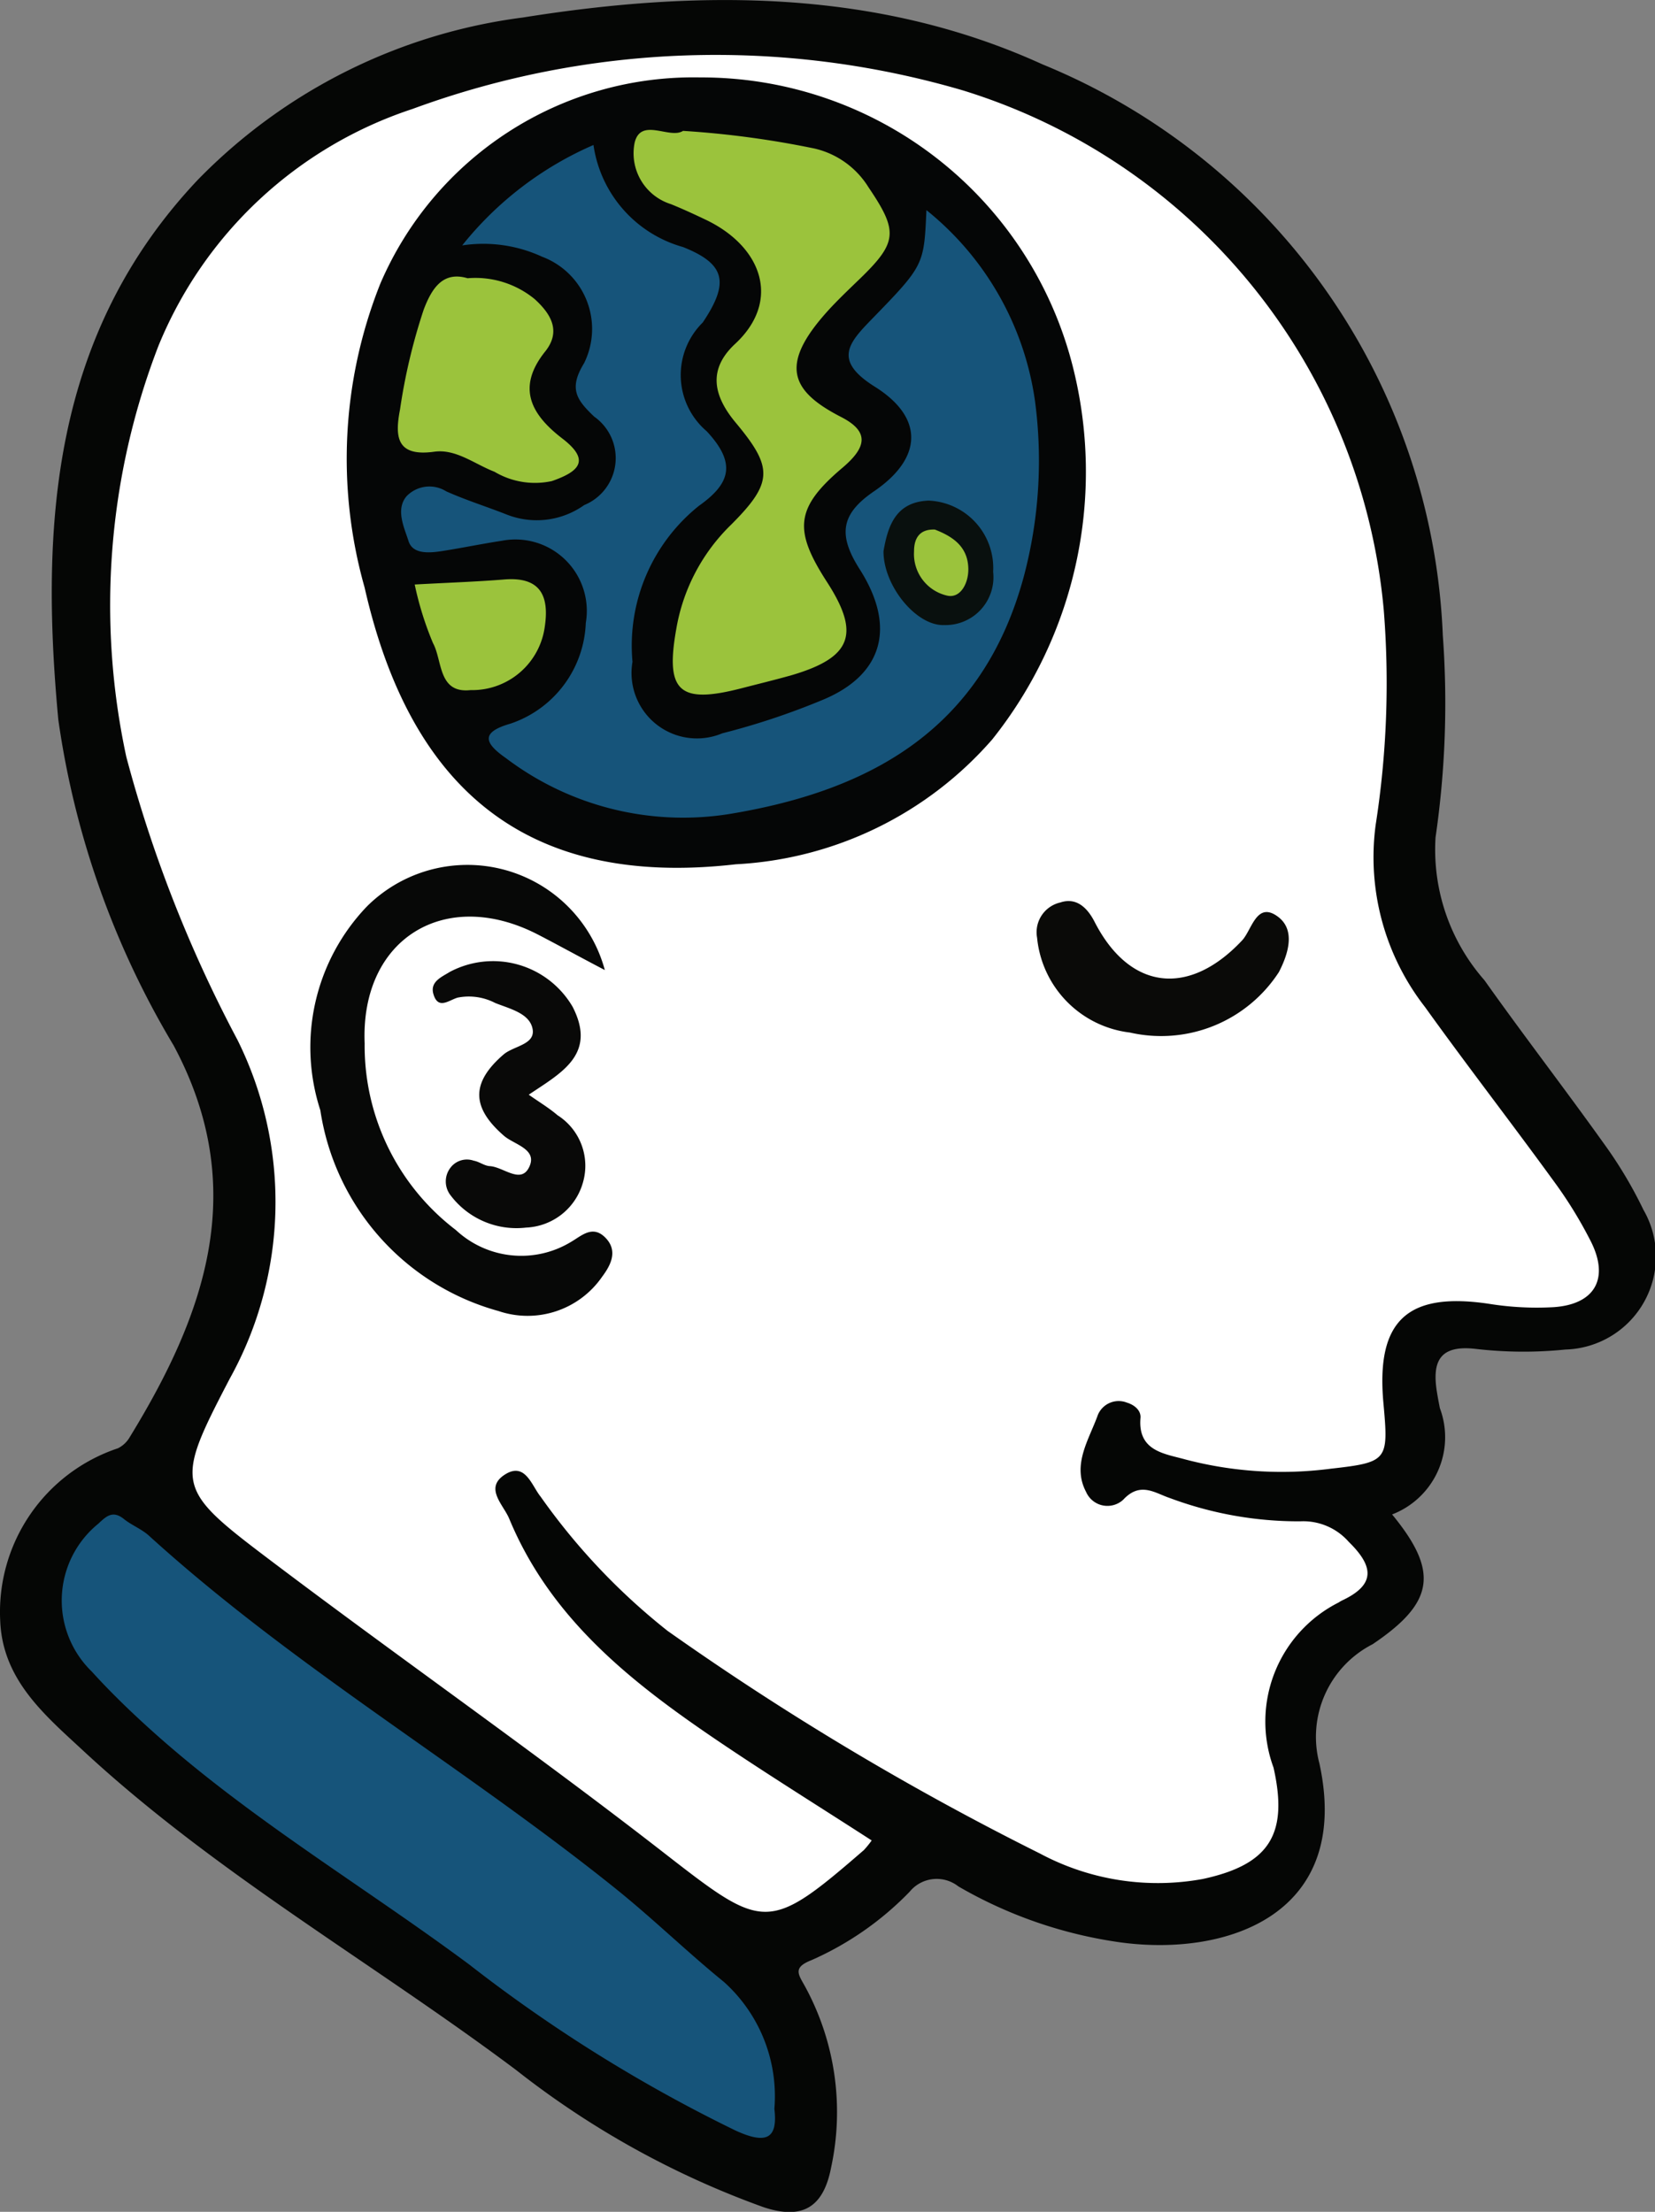
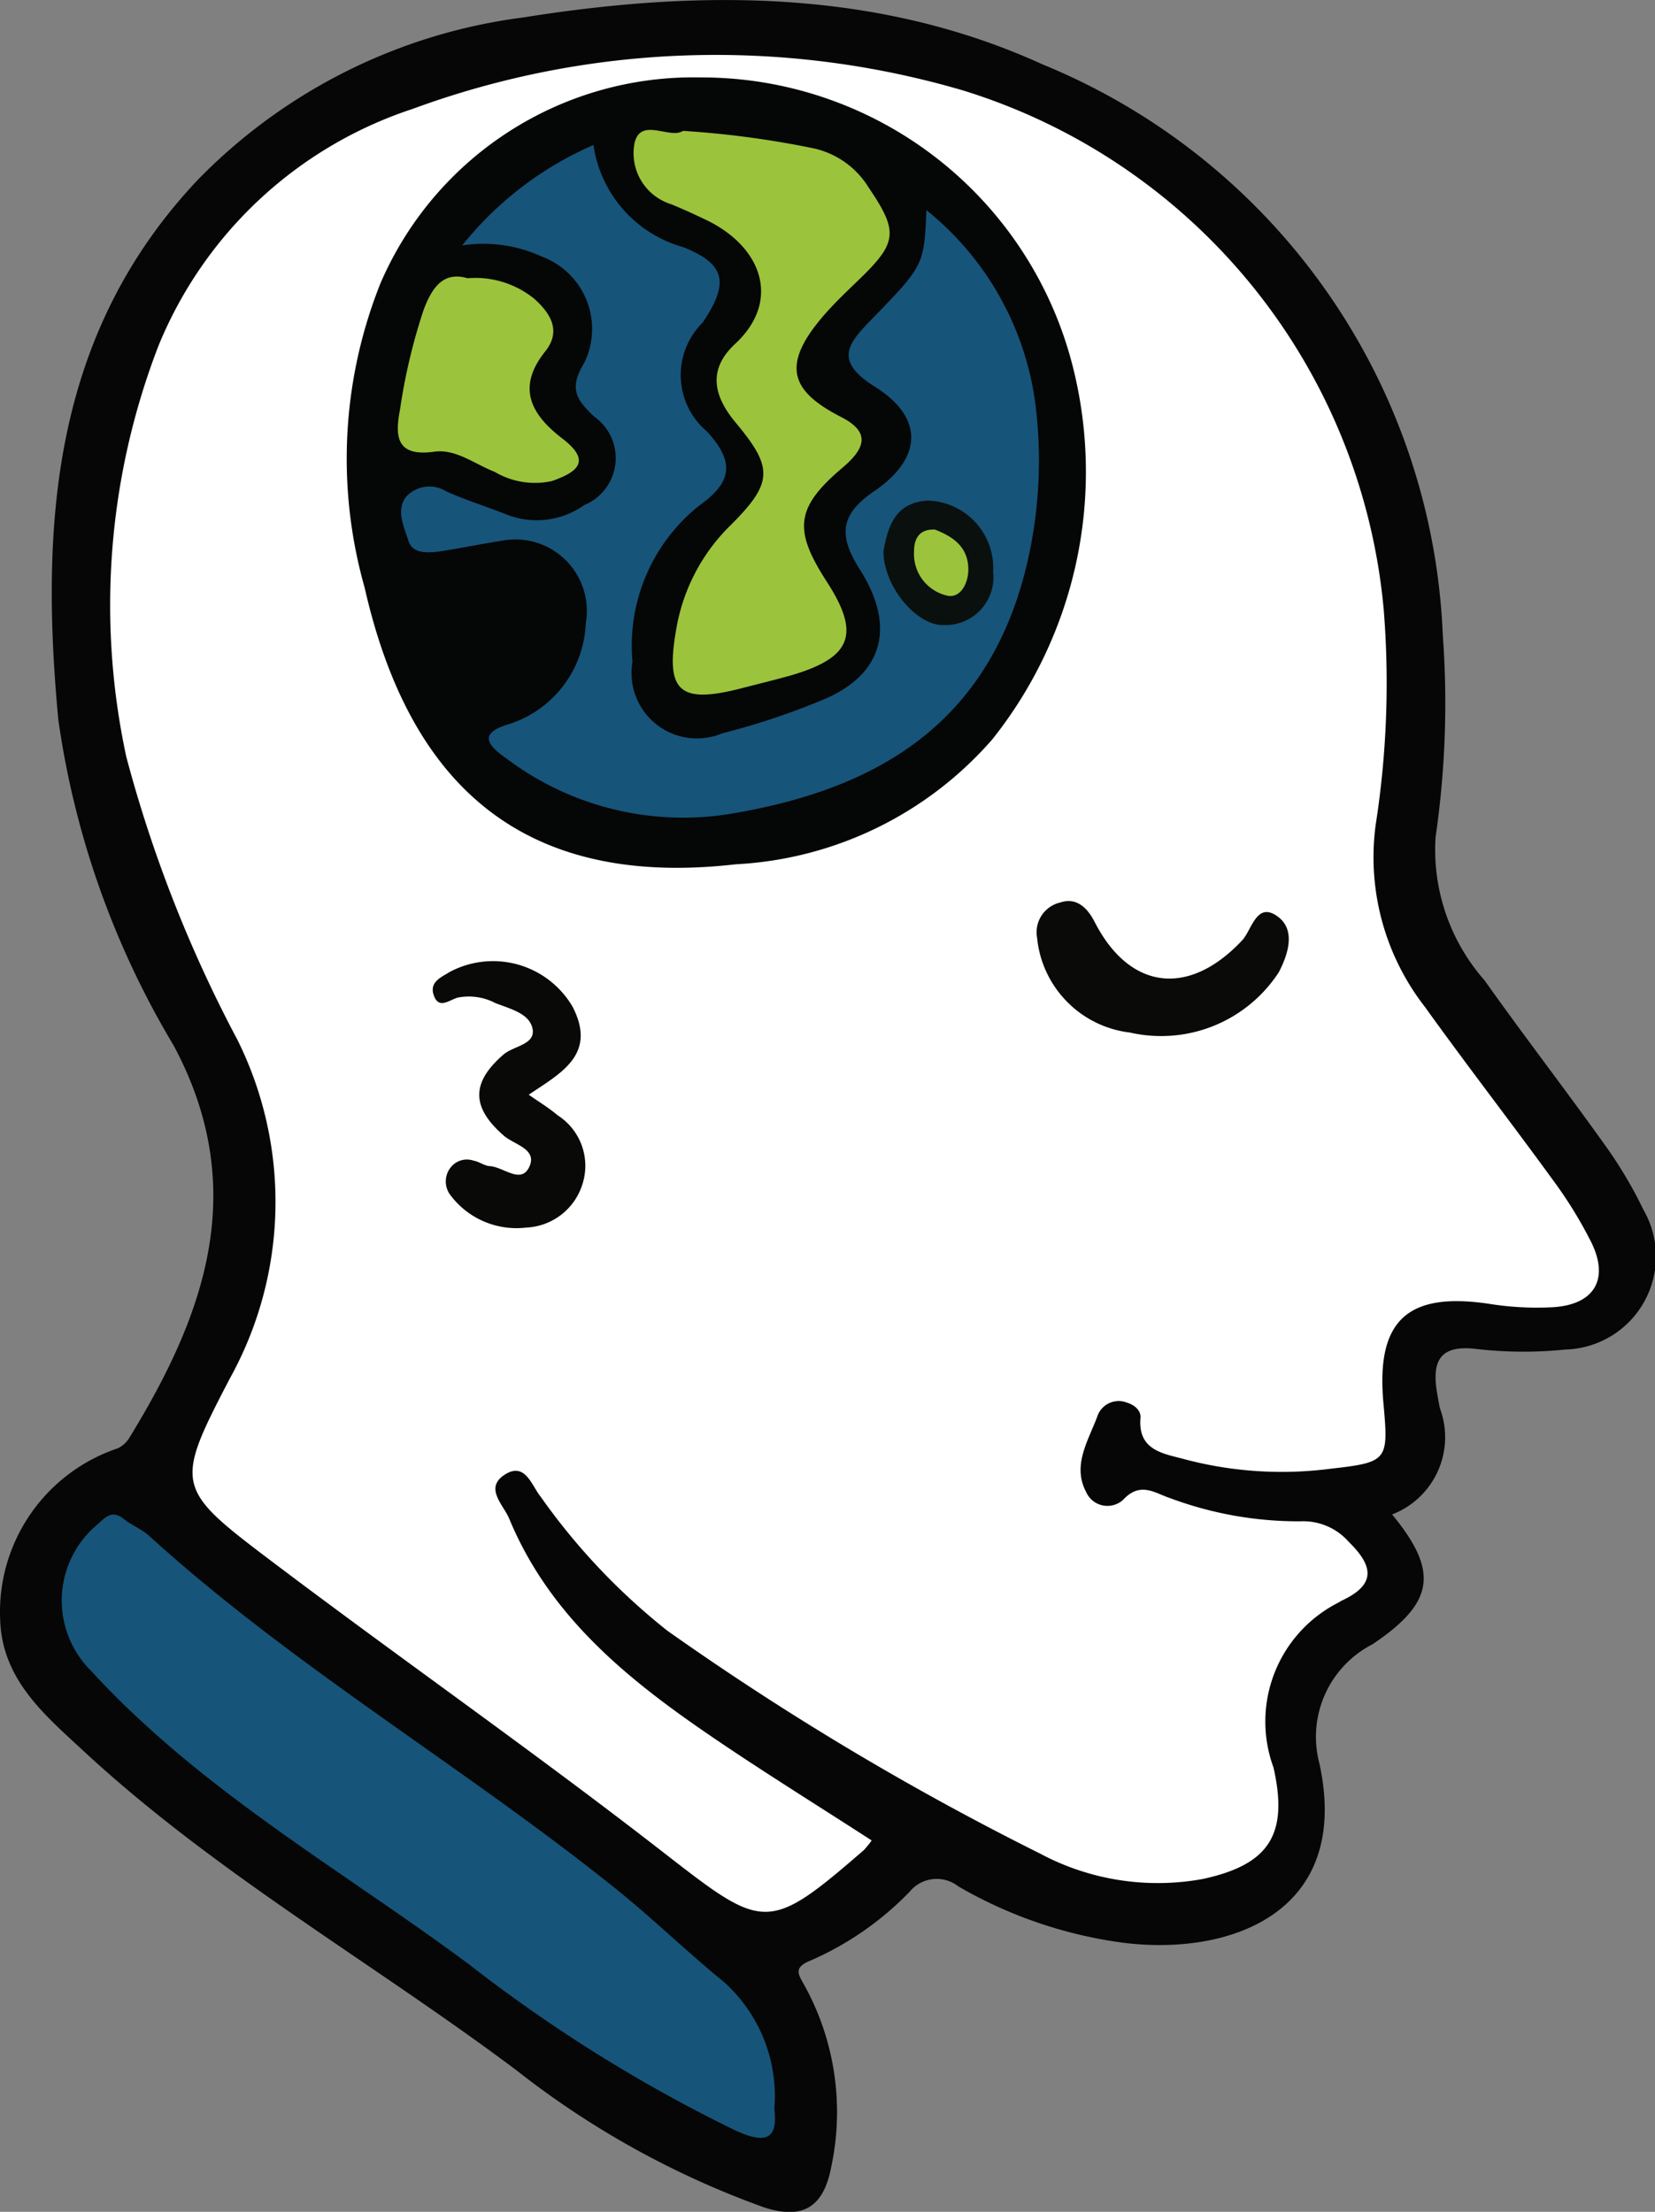
<svg xmlns="http://www.w3.org/2000/svg" id="Groupe_763" data-name="Groupe 763" width="35.55" height="47.505" viewBox="0 0 35.55 47.505">
  <rect x="0" y="0" width="35.55" height="47.505" fill="#808080" stroke="none" />
  <g id="Groupe_762" data-name="Groupe 762" transform="translate(0 0)">
    <g id="Groupe_761" data-name="Groupe 761" transform="translate(0)">
      <path id="Tracé_1426" data-name="Tracé 1426" d="M802.37-252.072c1.013,1.231.907,1.895-.42,2.788a2.234,2.234,0,0,0-1.141,2.563c.7,3.226-1.96,4.159-4.29,3.838a9.566,9.566,0,0,1-3.466-1.2.751.751,0,0,0-1.046.114A6.679,6.679,0,0,1,789.9-242.5c-.428.167-.273.316-.122.6a5.637,5.637,0,0,1,.541,3.857c-.166.86-.622,1.127-1.458.847a18.977,18.977,0,0,1-5.306-2.942c-3.082-2.31-6.458-4.224-9.3-6.859-.826-.767-1.737-1.522-1.784-2.8A3.708,3.708,0,0,1,775-253.493a.6.6,0,0,0,.253-.238c1.629-2.655,2.585-5.351.943-8.415a18.713,18.713,0,0,1-2.477-7c-.391-4.194-.132-8.28,3-11.594a11.868,11.868,0,0,1,6.98-3.483c3.786-.605,7.607-.615,11.16,1.006a13.858,13.858,0,0,1,8.6,12.263,19.952,19.952,0,0,1-.156,4.34,4.247,4.247,0,0,0,1.051,3.069c.838,1.182,1.724,2.33,2.566,3.509a9.263,9.263,0,0,1,.849,1.422,2,2,0,0,1-1.675,3,8.845,8.845,0,0,1-1.94-.015c-.76-.084-.924.269-.824.91.019.122.042.243.066.364A1.778,1.778,0,0,1,802.37-252.072Z" transform="translate(-772.467 284.599)" fill="#050605" />
      <path id="Tracé_1427" data-name="Tracé 1427" d="M793.7-241.479a2,2,0,0,1-.168.207c-2.068,1.792-2.149,1.727-4.31.047-2.75-2.138-5.61-4.135-8.391-6.235-2.091-1.58-2.119-1.636-.919-3.939a7.822,7.822,0,0,0,.165-7.274,28.547,28.547,0,0,1-2.388-6.08,15.468,15.468,0,0,1,.689-8.823,8.9,8.9,0,0,1,5.459-5.092,18.866,18.866,0,0,1,11.817-.4A12.888,12.888,0,0,1,804.7-267.9a19.724,19.724,0,0,1-.174,4.607,5.233,5.233,0,0,0,1.059,3.913c.9,1.254,1.844,2.472,2.751,3.72a9.222,9.222,0,0,1,.821,1.333c.388.788.072,1.334-.807,1.394a6.453,6.453,0,0,1-1.384-.071c-1.759-.264-2.434.357-2.274,2.127.112,1.237.1,1.275-1.133,1.414a8.144,8.144,0,0,1-3.125-.2c-.435-.122-1.022-.174-.96-.891.014-.166-.138-.282-.287-.327a.484.484,0,0,0-.627.259c-.19.532-.563,1.073-.255,1.656a.5.5,0,0,0,.8.167c.365-.394.682-.14,1-.034a7.911,7.911,0,0,0,2.8.5,1.3,1.3,0,0,1,1.043.441c.524.513.594.91-.136,1.255a.6.6,0,0,0-.08.046,2.865,2.865,0,0,0-1.4,3.548c.324,1.437-.094,2.083-1.517,2.391a5.365,5.365,0,0,1-3.5-.546,61.044,61.044,0,0,1-8-4.783,13.834,13.834,0,0,1-2.727-2.883c-.188-.229-.326-.743-.753-.482-.472.289-.047.652.079.956.921,2.221,2.735,3.6,4.646,4.882C791.579-242.824,792.622-242.176,793.7-241.479Z" transform="translate(-774.976 281.008)" fill="#fff" />
      <path id="Tracé_1428" data-name="Tracé 1428" d="M864.175-140.357c.077.646-.174.769-.833.467a32.248,32.248,0,0,1-5.723-3.567c-2.279-1.692-4.738-3.143-6.854-5.054-.435-.393-.856-.8-1.251-1.236a2.126,2.126,0,0,1,.141-3.179c.174-.165.312-.287.546-.1.167.135.38.215.538.358,3.119,2.835,6.77,4.964,10.042,7.595.793.638,1.524,1.352,2.314,1.994A3.3,3.3,0,0,1,864.175-140.357Z" transform="translate(-847.541 185.65)" fill="#16547a" />
      <path id="Tracé_1429" data-name="Tracé 1429" d="M829.531-277.89a8.228,8.228,0,0,1,8,6.19,9.217,9.217,0,0,1-1.725,8.028,7.843,7.843,0,0,1-5.508,2.682c-4.573.525-7.011-1.7-7.974-5.944a10.157,10.157,0,0,1,.337-6.526A7.316,7.316,0,0,1,829.531-277.89Z" transform="translate(-814.492 279.553)" fill="#050606" />
-       <path id="Tracé_1430" data-name="Tracé 1430" d="M869.29-207.269c-.574-.3-1-.537-1.432-.76-1.993-1.032-3.82.08-3.727,2.336a4.974,4.974,0,0,0,1.96,4.008,2.059,2.059,0,0,0,2.478.251c.224-.13.461-.368.736-.084.292.3.08.629-.076.84a1.946,1.946,0,0,1-2.224.732,5.289,5.289,0,0,1-3.826-4.312,4.372,4.372,0,0,1,1-4.377A3.058,3.058,0,0,1,869.29-207.269Z" transform="translate(-856.298 228.104)" fill="#070807" />
      <path id="Tracé_1431" data-name="Tracé 1431" d="M867.361-198.329c.222.157.434.283.618.441a1.286,1.286,0,0,1,.546,1.444,1.328,1.328,0,0,1-1.222.969,1.773,1.773,0,0,1-1.62-.691.483.483,0,0,1,0-.6.442.442,0,0,1,.495-.146c.119.02.229.111.346.117.288.016.657.383.838.036.209-.4-.312-.495-.533-.687-.706-.612-.708-1.144-.009-1.747.217-.187.7-.211.62-.563-.072-.325-.491-.419-.8-.543a1.227,1.227,0,0,0-.806-.115c-.186.052-.419.27-.521-.075-.079-.268.179-.369.351-.477a1.98,1.98,0,0,1,2.638.747C868.833-199.188,868.047-198.794,867.361-198.329Z" transform="translate(-856.003 221.841)" fill="#090908" />
      <path id="Tracé_1432" data-name="Tracé 1432" d="M804.279-205.592a.656.656,0,0,1,.5-.758c.351-.117.585.123.735.416.752,1.468,2.022,1.62,3.168.4.21-.223.31-.846.764-.515.385.28.238.786.028,1.193a3.015,3.015,0,0,1-3.2,1.3A2.273,2.273,0,0,1,804.279-205.592Z" transform="translate(-782.002 225.733)" fill="#0a0a08" />
      <path id="Tracé_1433" data-name="Tracé 1433" d="M827.273-269.854a7.357,7.357,0,0,1,2.82-2.157,2.671,2.671,0,0,0,1.923,2.192c.928.368.99.776.424,1.621a1.584,1.584,0,0,0,.085,2.335c.643.69.51,1.122-.164,1.6a3.847,3.847,0,0,0-1.43,3.353,1.405,1.405,0,0,0,1.929,1.535,15.563,15.563,0,0,0,2.184-.73c1.255-.532,1.561-1.547.768-2.793-.47-.739-.41-1.186.309-1.676,1.038-.708,1.082-1.577.016-2.245-.906-.568-.562-.941-.054-1.463,1.116-1.148,1.109-1.155,1.162-2.33a6.407,6.407,0,0,1,2.332,4.1,9.694,9.694,0,0,1-.239,3.765c-.877,3.25-3.246,4.6-6.331,5.106a6.307,6.307,0,0,1-4.793-1.2c-.448-.313-.569-.551.094-.741a2.377,2.377,0,0,0,1.62-2.163,1.534,1.534,0,0,0-1.8-1.766c-.426.065-.849.153-1.275.22-.278.044-.641.077-.732-.211s-.284-.676-.044-.964a.681.681,0,0,1,.853-.106c.42.188.862.326,1.291.495a1.759,1.759,0,0,0,1.673-.2,1.09,1.09,0,0,0,.214-1.9c-.378-.36-.552-.6-.218-1.145a1.657,1.657,0,0,0-.9-2.289A3.015,3.015,0,0,0,827.273-269.854Z" transform="translate(-817.345 275.125)" fill="#16547a" />
      <path id="Tracé_1434" data-name="Tracé 1434" d="M839.985-273.3a20.1,20.1,0,0,1,2.823.379,1.854,1.854,0,0,1,1.161.833c.64.945.625,1.18-.187,1.966-.2.193-.4.383-.592.585-1.146,1.218-.943,1.8.19,2.382.616.316.548.651.03,1.09-1.019.862-1.053,1.34-.333,2.454s.533,1.62-.754,2c-.353.1-.713.187-1.069.279-1.354.352-1.654.076-1.414-1.271a4.07,4.07,0,0,1,1.179-2.24c.906-.906.9-1.227.1-2.187-.494-.59-.6-1.156-.01-1.7.987-.922.574-2.08-.627-2.657-.249-.119-.5-.235-.756-.339a1.145,1.145,0,0,1-.781-1.319C839.078-273.6,839.7-273.114,839.985-273.3Z" transform="translate(-825.313 276.111)" fill="#9bc33c" />
      <path id="Tracé_1435" data-name="Tracé 1435" d="M867.4-260.549a2.006,2.006,0,0,1,1.441.448c.338.308.58.682.226,1.125-.624.779-.3,1.356.366,1.868.626.479.348.716-.221.915a1.7,1.7,0,0,1-1.235-.2c-.427-.164-.827-.495-1.294-.43-.817.113-.846-.328-.734-.91a12.508,12.508,0,0,1,.509-2.144C866.642-260.362,866.886-260.7,867.4-260.549Z" transform="translate(-857.356 266.525)" fill="#9bc33c" />
-       <path id="Tracé_1436" data-name="Tracé 1436" d="M868.763-234.2c.707-.039,1.316-.059,1.922-.108.771-.063.973.342.872,1.015a1.573,1.573,0,0,1-1.595,1.361c-.7.076-.6-.632-.806-1.009A6.939,6.939,0,0,1,868.763-234.2Z" transform="translate(-859.855 246.754)" fill="#9bc33c" />
      <path id="Tracé_1437" data-name="Tracé 1437" d="M829.927-240.059c.093-.533.256-1.059.97-1.086a1.449,1.449,0,0,1,1.385,1.529,1.028,1.028,0,0,1-1.049,1.144C830.634-238.446,829.923-239.314,829.927-240.059Z" transform="translate(-810.949 251.897)" fill="#09100e" />
      <path id="Tracé_1438" data-name="Tracé 1438" d="M832.529-238.628c.382.149.708.363.718.839.006.31-.166.64-.449.581a.916.916,0,0,1-.717-.95C832.08-238.424,832.186-238.642,832.529-238.628Z" transform="translate(-812.447 250.002)" fill="#9bc33c" />
    </g>
  </g>
</svg>